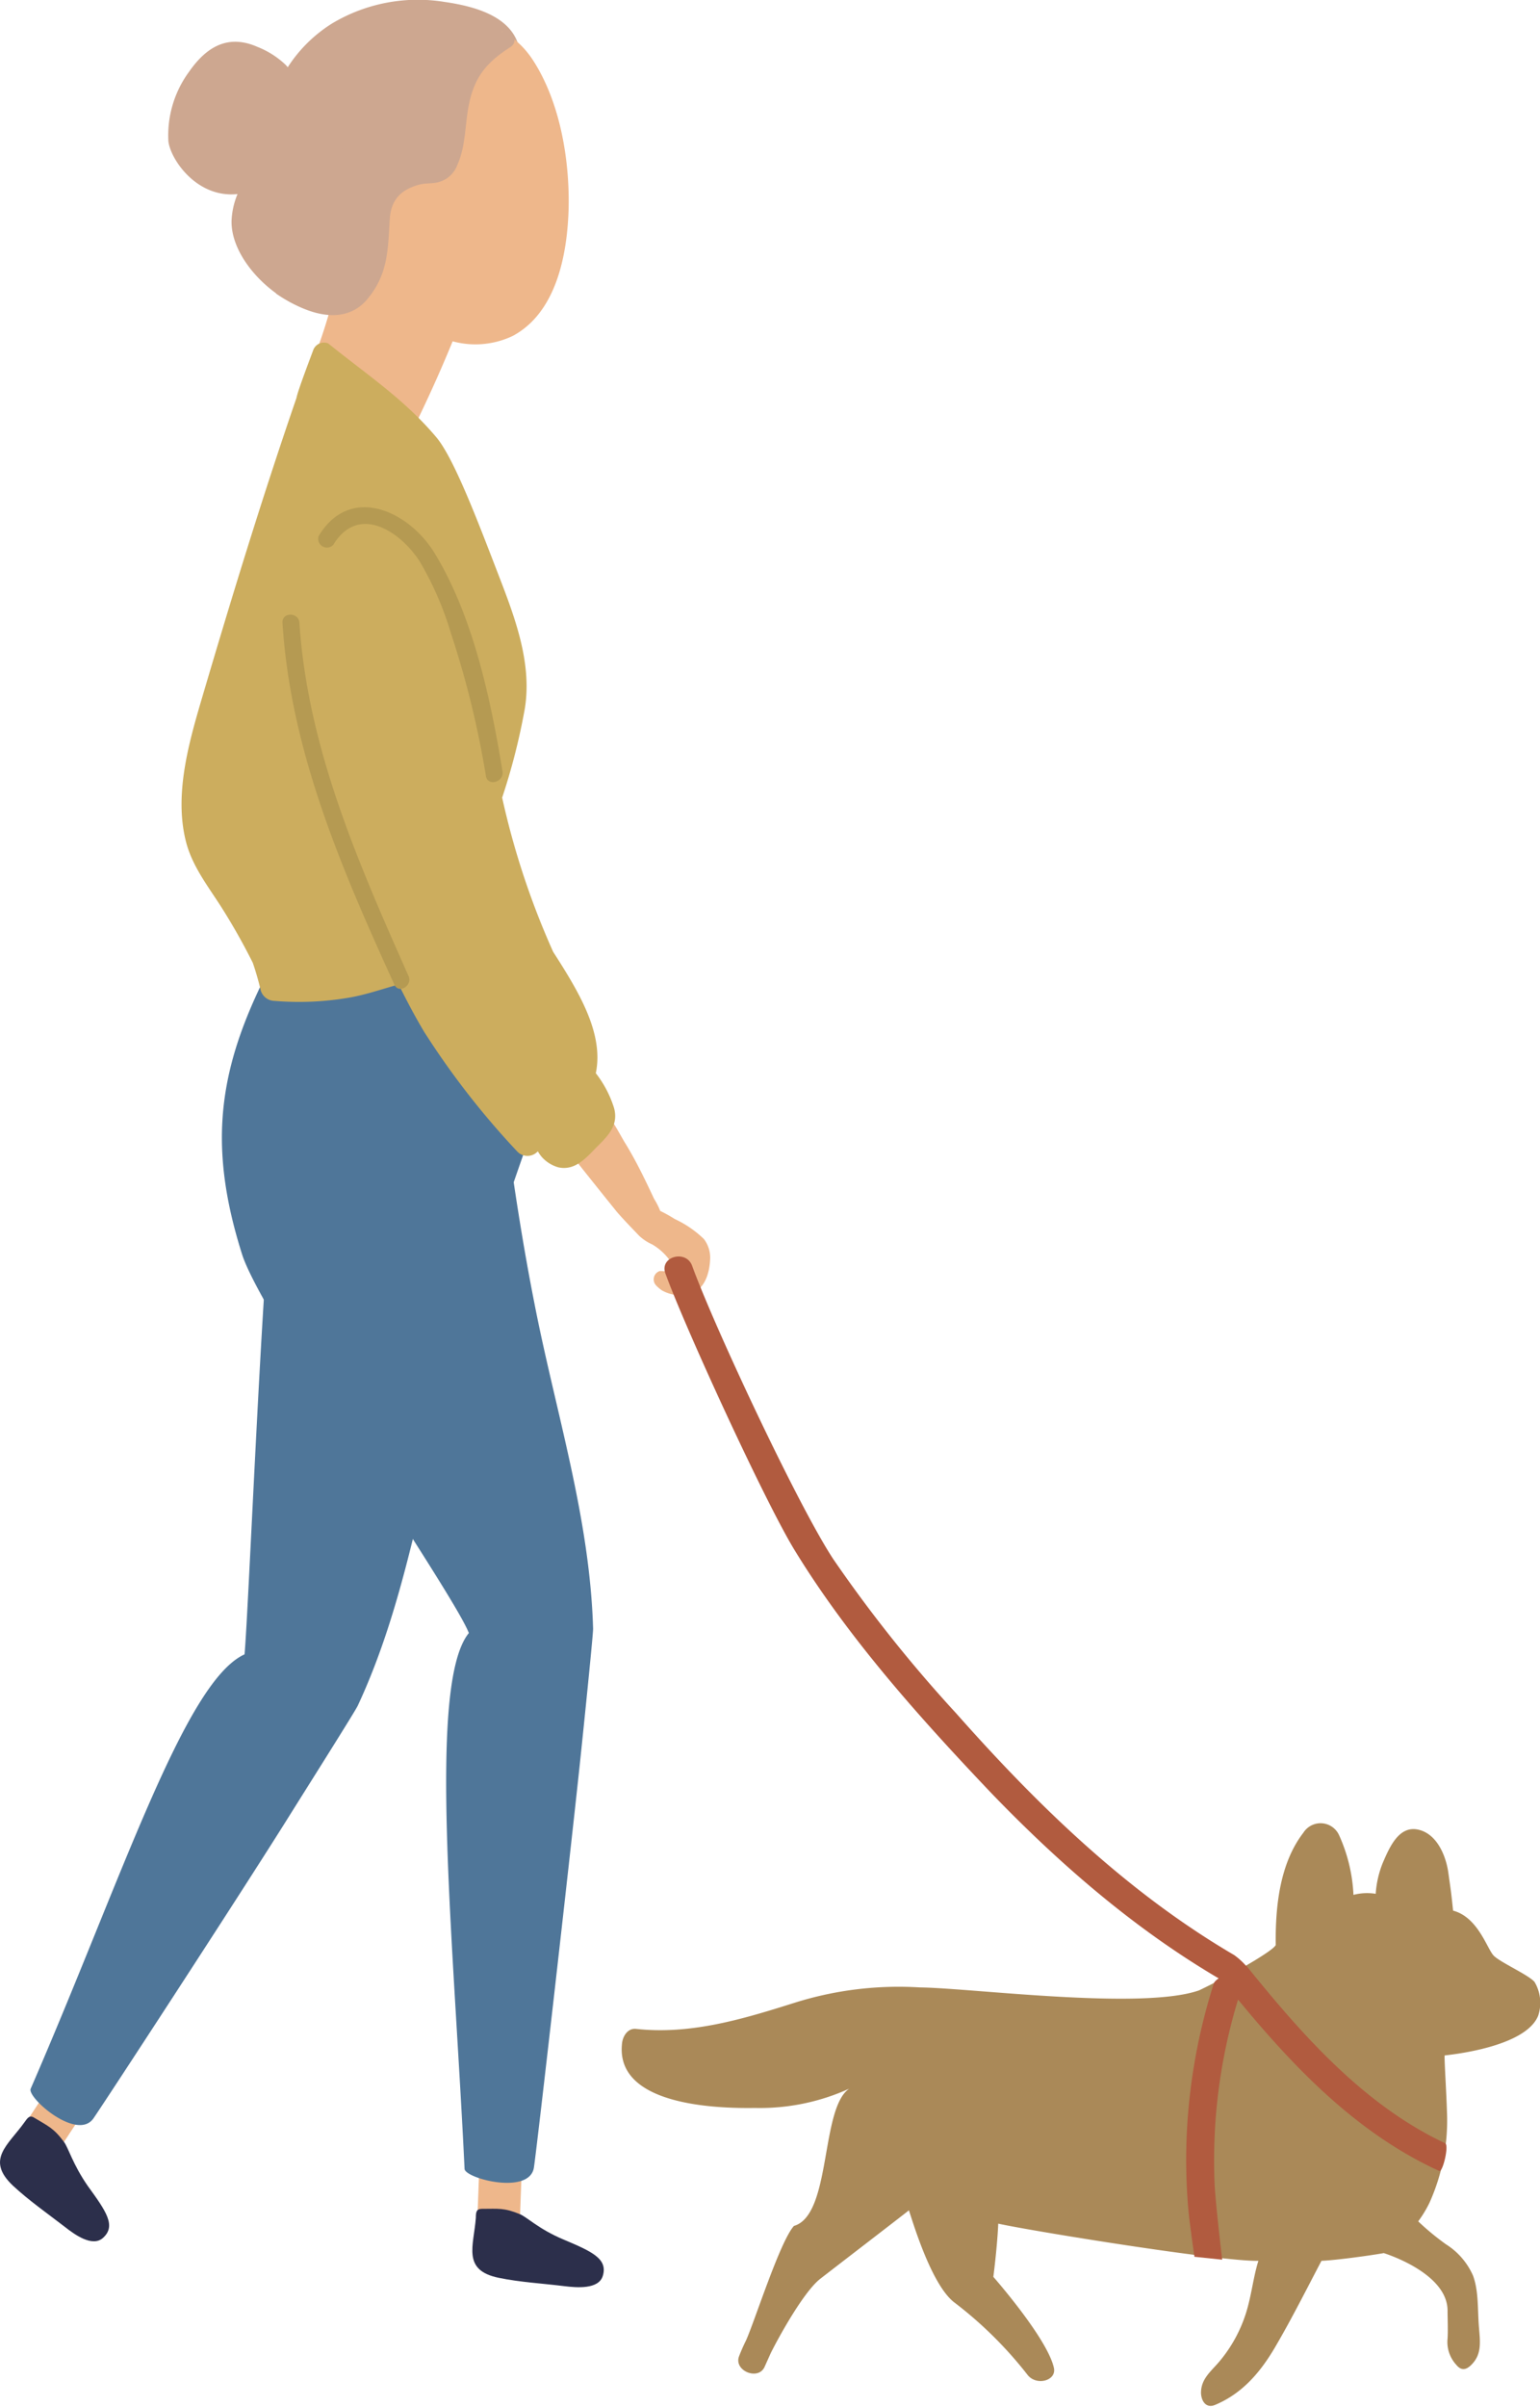
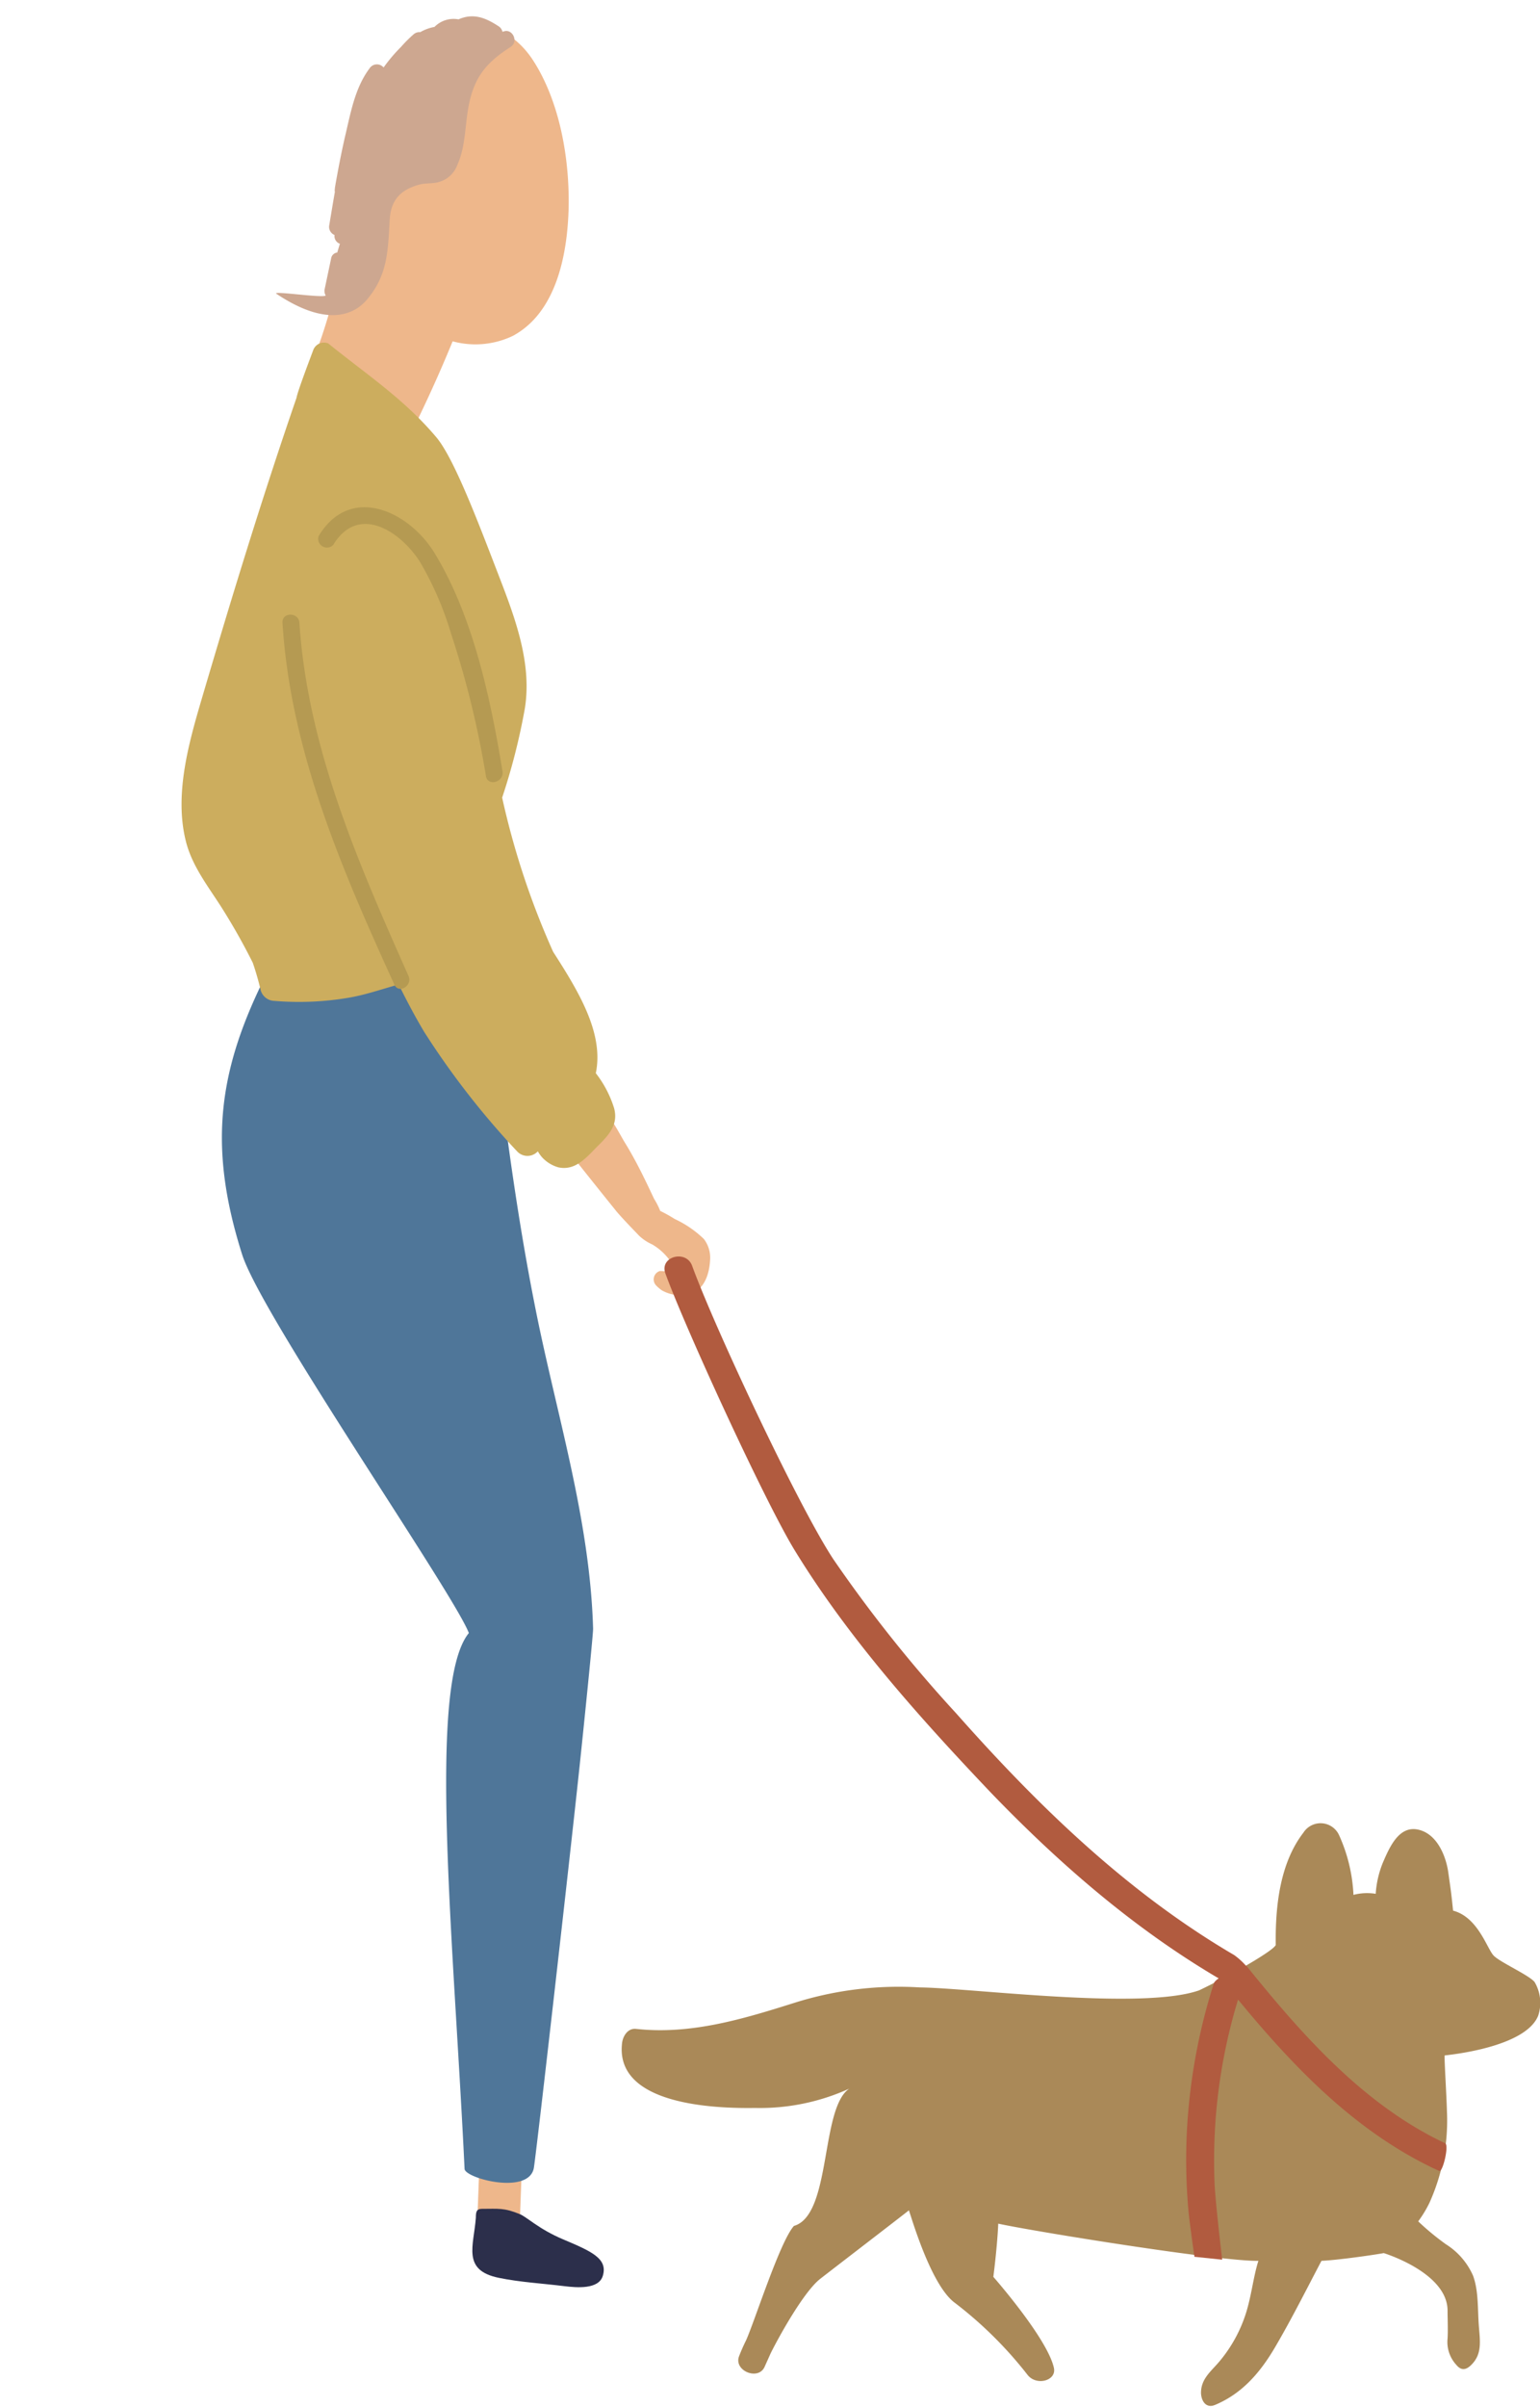
<svg xmlns="http://www.w3.org/2000/svg" viewBox="0 0 175.76 274.59">
  <defs>
    <style>.cls-1{fill:#eeb78b}.cls-2{fill:#2c2f4b}.cls-3{fill:#4f7699}.cls-4{fill:#cda790}</style>
  </defs>
  <g id="圖層_2" data-name="圖層 2">
    <g id="圖層_1-2" data-name="圖層 1">
      <path class="cls-1" d="M80.33 141.35a12.14 12.14 0 00-3.33-2.28 15.93 15.93 0 00-1.65-.92 8.14 8.14 0 00-.7-1.38c-1-2.13-2-4.23-3.24-6.26-1-1.61-2-4-3.9-4.72a3 3 0 00-3.64 1.35 1.68 1.68 0 00-.24.92 1.05 1.05 0 00-.18 1.47q3.42 4.35 6.89 8.65c.63.77 2.36 2.54 2.59 2.79a5.36 5.36 0 001.5 1 6.52 6.52 0 012.37 2.38 2.78 2.78 0 01.29.93 6.27 6.27 0 00-1.79-.27 1 1 0 00-.43 1.63 4.1 4.1 0 00.68.58 4.37 4.37 0 003 .47c1.92-.45 2.41-2.5 2.49-3.89a3.51 3.51 0 00-.71-2.45z" />
      <path class="cls-1" transform="rotate(-177.85 57.013 250.169)" d="M54.58 246.39h4.85v7.56h-4.85z" />
      <path class="cls-2" d="M54.31 253c0-.61.06-1 .67-1 1.94 0 2.54-.14 4.36.61.8.33 2.14 1.69 4.9 2.86 3.27 1.38 5.15 2.2 4.56 4.17-.47 1.58-3 1.35-4.4 1.18-2.47-.31-5-.44-7.48-.95-4.23-.87-2.84-3.66-2.61-6.87z" />
-       <path class="cls-1" transform="rotate(-146.69 6.565 241.075)" d="M4.14 237.3h4.85v7.56H4.14z" />
-       <path class="cls-2" d="M2.78 242.14c.36-.51.59-.86 1.1-.55 1.66 1 2.25 1.2 3.43 2.79.51.69 1 2.54 2.7 5 2.09 2.88 3.28 4.55 1.75 5.93-1.22 1.11-3.28-.4-4.37-1.26-2-1.54-4.09-3-5.91-4.69-3.16-2.98-.55-4.63 1.3-7.22z" />
      <path class="cls-3" d="M61 148.73c-2.59-13.1-4.08-26.37-5.63-39.62a2.84 2.84 0 00-.06-.31c0-1.8-.18-3.78-1.59-4.67a4 4 0 00-2-.53 1.86 1.86 0 00-2.33.23c-.52.1-1 .21-1.53.34a1.84 1.84 0 00-2 .5c-.3.07-.58.13-.83.17-2.06.36-9.69 1-12 3.63a1.65 1.65 0 00-1.76 1c-6.33 11.9-7.71 20.8-3.63 33.67 2.23 7 24.15 38.65 25.87 43.17-4.77 5.82-1.72 35.22-.49 61.12 0 1.09 7.46 3.07 7.92-.17.41-2.82 4-34.39 5.22-45.86.49-4.65 1.54-14.93 1.53-15.58-.36-12.68-4.3-24.82-6.69-37.09z" />
-       <path class="cls-3" d="M51.27 158.42c3.47-12.9 8-25.46 12.46-38 0-.1.06-.21.08-.31.85-1.59 1.51-3.47.64-4.89a4 4 0 00-1.6-1.38 1.89 1.89 0 00-2.2-.82c-.5-.15-1-.27-1.52-.38a1.88 1.88 0 00-2-.43c-.29-.07-.57-.13-.82-.21-2-.58-9.12-3.39-12.38-2a1.65 1.65 0 00-2 .07C31 117.87 33.13 123 31.1 136.3c-1.11 7.29-2.74 47.63-3.19 52.44-6.85 3.12-14.07 25.79-24.41 49.56-.44 1 5.33 6.06 7.18 3.36 1.61-2.36 15.74-24 21.9-33.79 2.5-4 8-12.7 8.26-13.29 5.34-11.46 7.16-24.05 10.43-36.16z" />
-       <path class="cls-4" d="M50.74.22a19.06 19.06 0 00-12.83 2.45 16.25 16.25 0 00-5.07 5 4.12 4.12 0 00-.28-.31 9.93 9.93 0 00-3.15-2c-3.41-1.51-5.87 0-7.85 2.85a12.25 12.25 0 00-2.34 7.93c.27 2.1 3.27 6.49 7.89 6a8.76 8.76 0 00-.68 3C26.2 32.08 39 40.72 42.55 32a5.05 5.05 0 00.18-3.42 6.86 6.86 0 001.07-3.86 3.29 3.29 0 00-1-2.51 39 39 0 013.46-12.56 3.66 3.66 0 00.22-2.47 14.09 14.09 0 012.83 0 15 15 0 012.29.45 9.34 9.34 0 01.94.29c1.27 3.28 6.89 2.9 6.85-1.23-.04-4.58-4.85-5.92-8.65-6.47z" />
      <path class="cls-1" d="M60.85 6.9c-3.05-4.71-8.54-5.58-13-2.1-4.16 3.29-6.37 8.82-7.15 13.93-.1.63-1.47 16.11-6.31 25.18a3.67 3.67 0 00.19 3.48 3.34 3.34 0 002.48 3.9C39.19 51.87 43 56.54 44 55a159.42 159.42 0 007.66-16.06 9.9 9.9 0 006.87-.62c5.06-2.72 6.25-9.5 6.37-14.69.1-5.56-1.01-12.02-4.05-16.73z" />
      <path d="M70.09 126.44a12.45 12.45 0 00-2.09-4c.94-4.55-1.94-9.29-4.87-13.85A90.68 90.68 0 0157.31 91a72.35 72.35 0 002.59-10.17c.88-5.47-1.34-10.91-3.3-16-2.1-5.44-4.81-12.57-6.79-14.93-3.7-4.39-7.9-7.12-12.35-10.72a1.31 1.31 0 00-1.7.73c-.28.77-1.81 4.76-1.92 5.48-3.9 11.31-7.4 22.76-10.78 34.22-1.53 5.19-3.25 11.21-1.78 16.62.74 2.68 2.47 4.9 3.95 7.21a72 72 0 013.62 6.4 32.81 32.81 0 01.91 3.16 1.67 1.67 0 001.57 1.19 33.7 33.7 0 008.39-.35c2-.33 3.86-1 5.78-1.52.9 1.82 1.85 3.62 2.89 5.37a92.49 92.49 0 0010.68 13.72 1.6 1.6 0 002.31-.06 4.54 4.54 0 00.43.62 4 4 0 001.92 1.21c2 .43 3.27-1.22 4.5-2.44s2.36-2.41 1.86-4.3z" fill="#ccad5e" />
      <path class="cls-4" d="M57.35 3.65a1 1 0 00-.44-.65c-1.52-1-2.91-1.53-4.58-.79a3.05 3.05 0 00-2.74.86 5 5 0 00-1.63.6 1 1 0 00-.76.25 14.64 14.64 0 00-1.42 1.42 18.06 18.06 0 00-2 2.36 1 1 0 00-1.61.11C40.47 10.08 40 13 39.35 15.7c-.43 1.9-.8 3.82-1.13 5.74v.09a.73.73 0 000 .35c-.22 1.27-.43 2.53-.64 3.8a1 1 0 00.6 1.13.93.93 0 00.61 1l-.3 1a.8.8 0 00-.7.68L37.05 33a1.08 1.08 0 00.12.72c-.45.3-6.21-.59-5.62-.2 6 4 9 2.19 10.28.72 2.45-2.86 2.44-5.64 2.65-9.2.13-2.21 1.23-3.42 3.46-4 .71-.17 1.49-.06 2.2-.29a3.14 3.14 0 002.08-2c.94-2.07.85-4.65 1.3-6.84.65-3.2 2.07-4.83 4.75-6.55 1.02-.66.11-2.28-.92-1.71z" />
      <path d="M71 233.06c.1-.77.65-1.69 1.59-1.59 6.27.69 12.27-1.14 18.16-3a39.51 39.51 0 0114.25-1.73c5.81.06 25.35 2.63 31.86.33 3.63-1.73 8.46-4.5 8.74-5.17-.06-4.44.48-9.35 3.16-12.82a2.32 2.32 0 014.06.27 18.48 18.48 0 011.65 6.83 6.17 6.17 0 012.54-.12 11.33 11.33 0 01.81-3.54c.76-1.76 1.82-4.24 4-3.79s3.2 3 3.47 4.87c.3 2.13.33 2.24.55 4.38 2.86.75 3.88 4.37 4.64 5.14s4 2.2 4.66 3a4.65 4.65 0 01.41 3.85c-1.48 3.67-10.36 4.48-10.67 4.53-.06.27.21 4.49.26 6.39a22.82 22.82 0 01-2 10.43 13.51 13.51 0 01-1.28 2.11 29.81 29.81 0 003.16 2.61 8.05 8.05 0 013.1 3.59c.63 1.71.52 3.78.65 5.58s.44 3.32-.85 4.59c-.58.58-1.14.7-1.71 0a3.84 3.84 0 01-1-3c.06-.87 0-2.3 0-3.18 0-4.35-7.28-6.57-7.28-6.57-1.32.24-5.37.81-7.11.88-1.74 3.31-3.42 6.66-5.31 9.88-1.69 2.87-3.74 5.27-6.86 6.57-1 .41-1.55-.45-1.58-1.38 0-1.66 1.2-2.49 2.17-3.67a16.14 16.14 0 003-5.55c.61-2 .8-4 1.38-5.85-4.24.1-25.79-3.38-29.69-4.24-.12 2.73-.56 6.07-.56 6.07s6.16 7 6.91 10.38c.33 1.48-2 2.09-3 .81a45.62 45.62 0 00-8.4-8.3c-2.73-2.14-4.92-9.92-5.15-10.48-.13.13-9 6.94-10.11 7.81-1.84 1.43-4.62 6.41-5.65 8.47l-.7 1.56c-.71 1.64-3.58.46-2.91-1.22.24-.62.5-1.21.79-1.79 1-2.23 3.85-11.24 5.46-13.05 4.31-1.24 3-13.4 6.31-15.66a24.63 24.63 0 01-10.76 2.2c-4.61.07-16.03-.33-15.16-7.43z" fill="#aa8958" />
      <path d="M79 144.43c2.51 6.91 12.07 27.33 16.11 33.46a157.58 157.58 0 0014 17.56c9.33 10.54 19.53 20.45 31.75 27.6a8.15 8.15 0 011.32 1.19 1.25 1.25 0 01.23.23c6.21 7.68 13.06 15.44 22.07 19.83l.46.22c.46.22-.28 3.35-.68 3.16l-.73-.34c-9-4.33-15.93-11.56-22.23-19.21a62.76 62.76 0 00-2.54 13.37 64.4 64.4 0 00-.14 7.61c.09 2.17.87 8.69.87 8.69l-3.17-.33s-.59-4.08-.7-5.46a65.25 65.25 0 01-.15-9.06 66.81 66.81 0 013.09-16.75 1.82 1.82 0 01.53-.49c-9.69-5.7-18.22-13.11-26-21.19-8.09-8.52-16.24-17.59-22.41-27.68-3.42-5.6-12.5-25.39-14.74-31.56-.7-1.93 2.38-2.76 3.06-.85z" fill="#b15b3f" />
      <path d="M46.62 111.34c-5.74-12.92-11.5-26-12.45-40.29-.08-1.23-2-1.24-1.93 0C33.15 85.66 39 99.15 45 112.31c.47 1.14 2.13.15 1.62-.97zM57.35 88C56 79.74 54 70.3 49.58 63.07c-2.95-4.8-9.64-7.88-13.22-1.9a1 1 0 001.67 1c2.89-4.76 7.7-1.51 9.88 1.9a36.55 36.55 0 013.55 8.16 106.54 106.54 0 014 16.32c.22 1.21 2.09.68 1.89-.55z" fill="#b59a52" />
    </g>
  </g>
</svg>